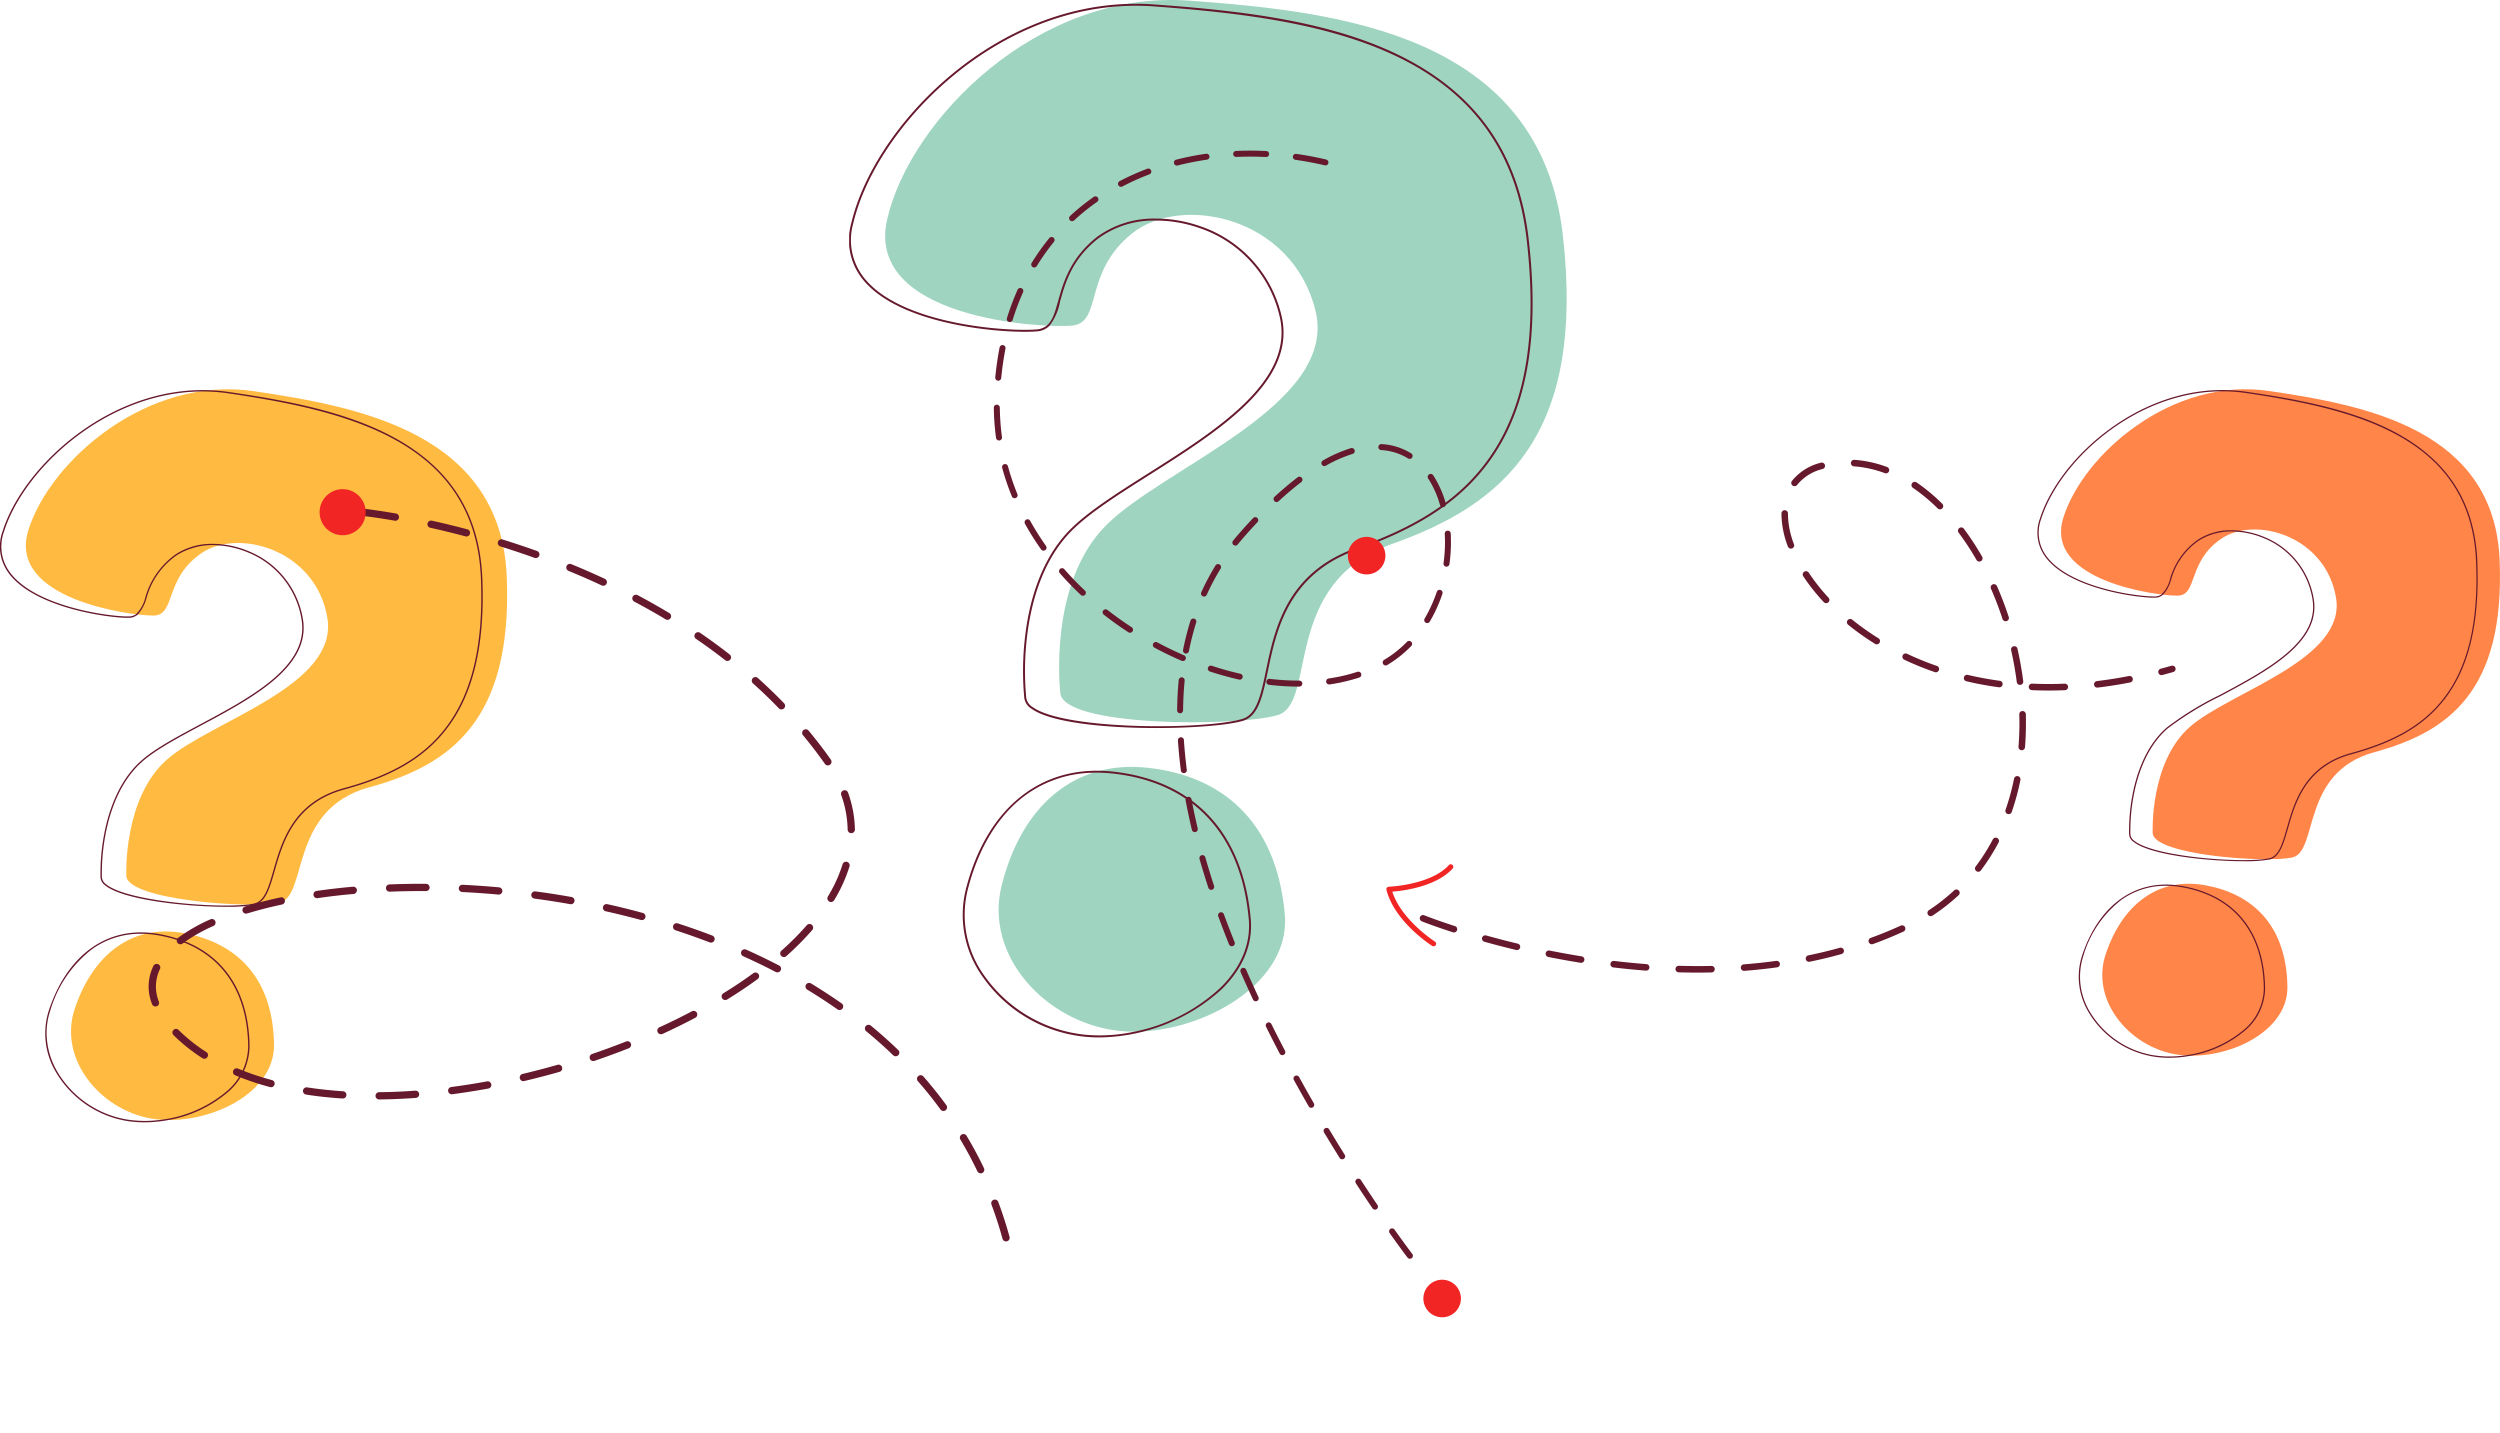
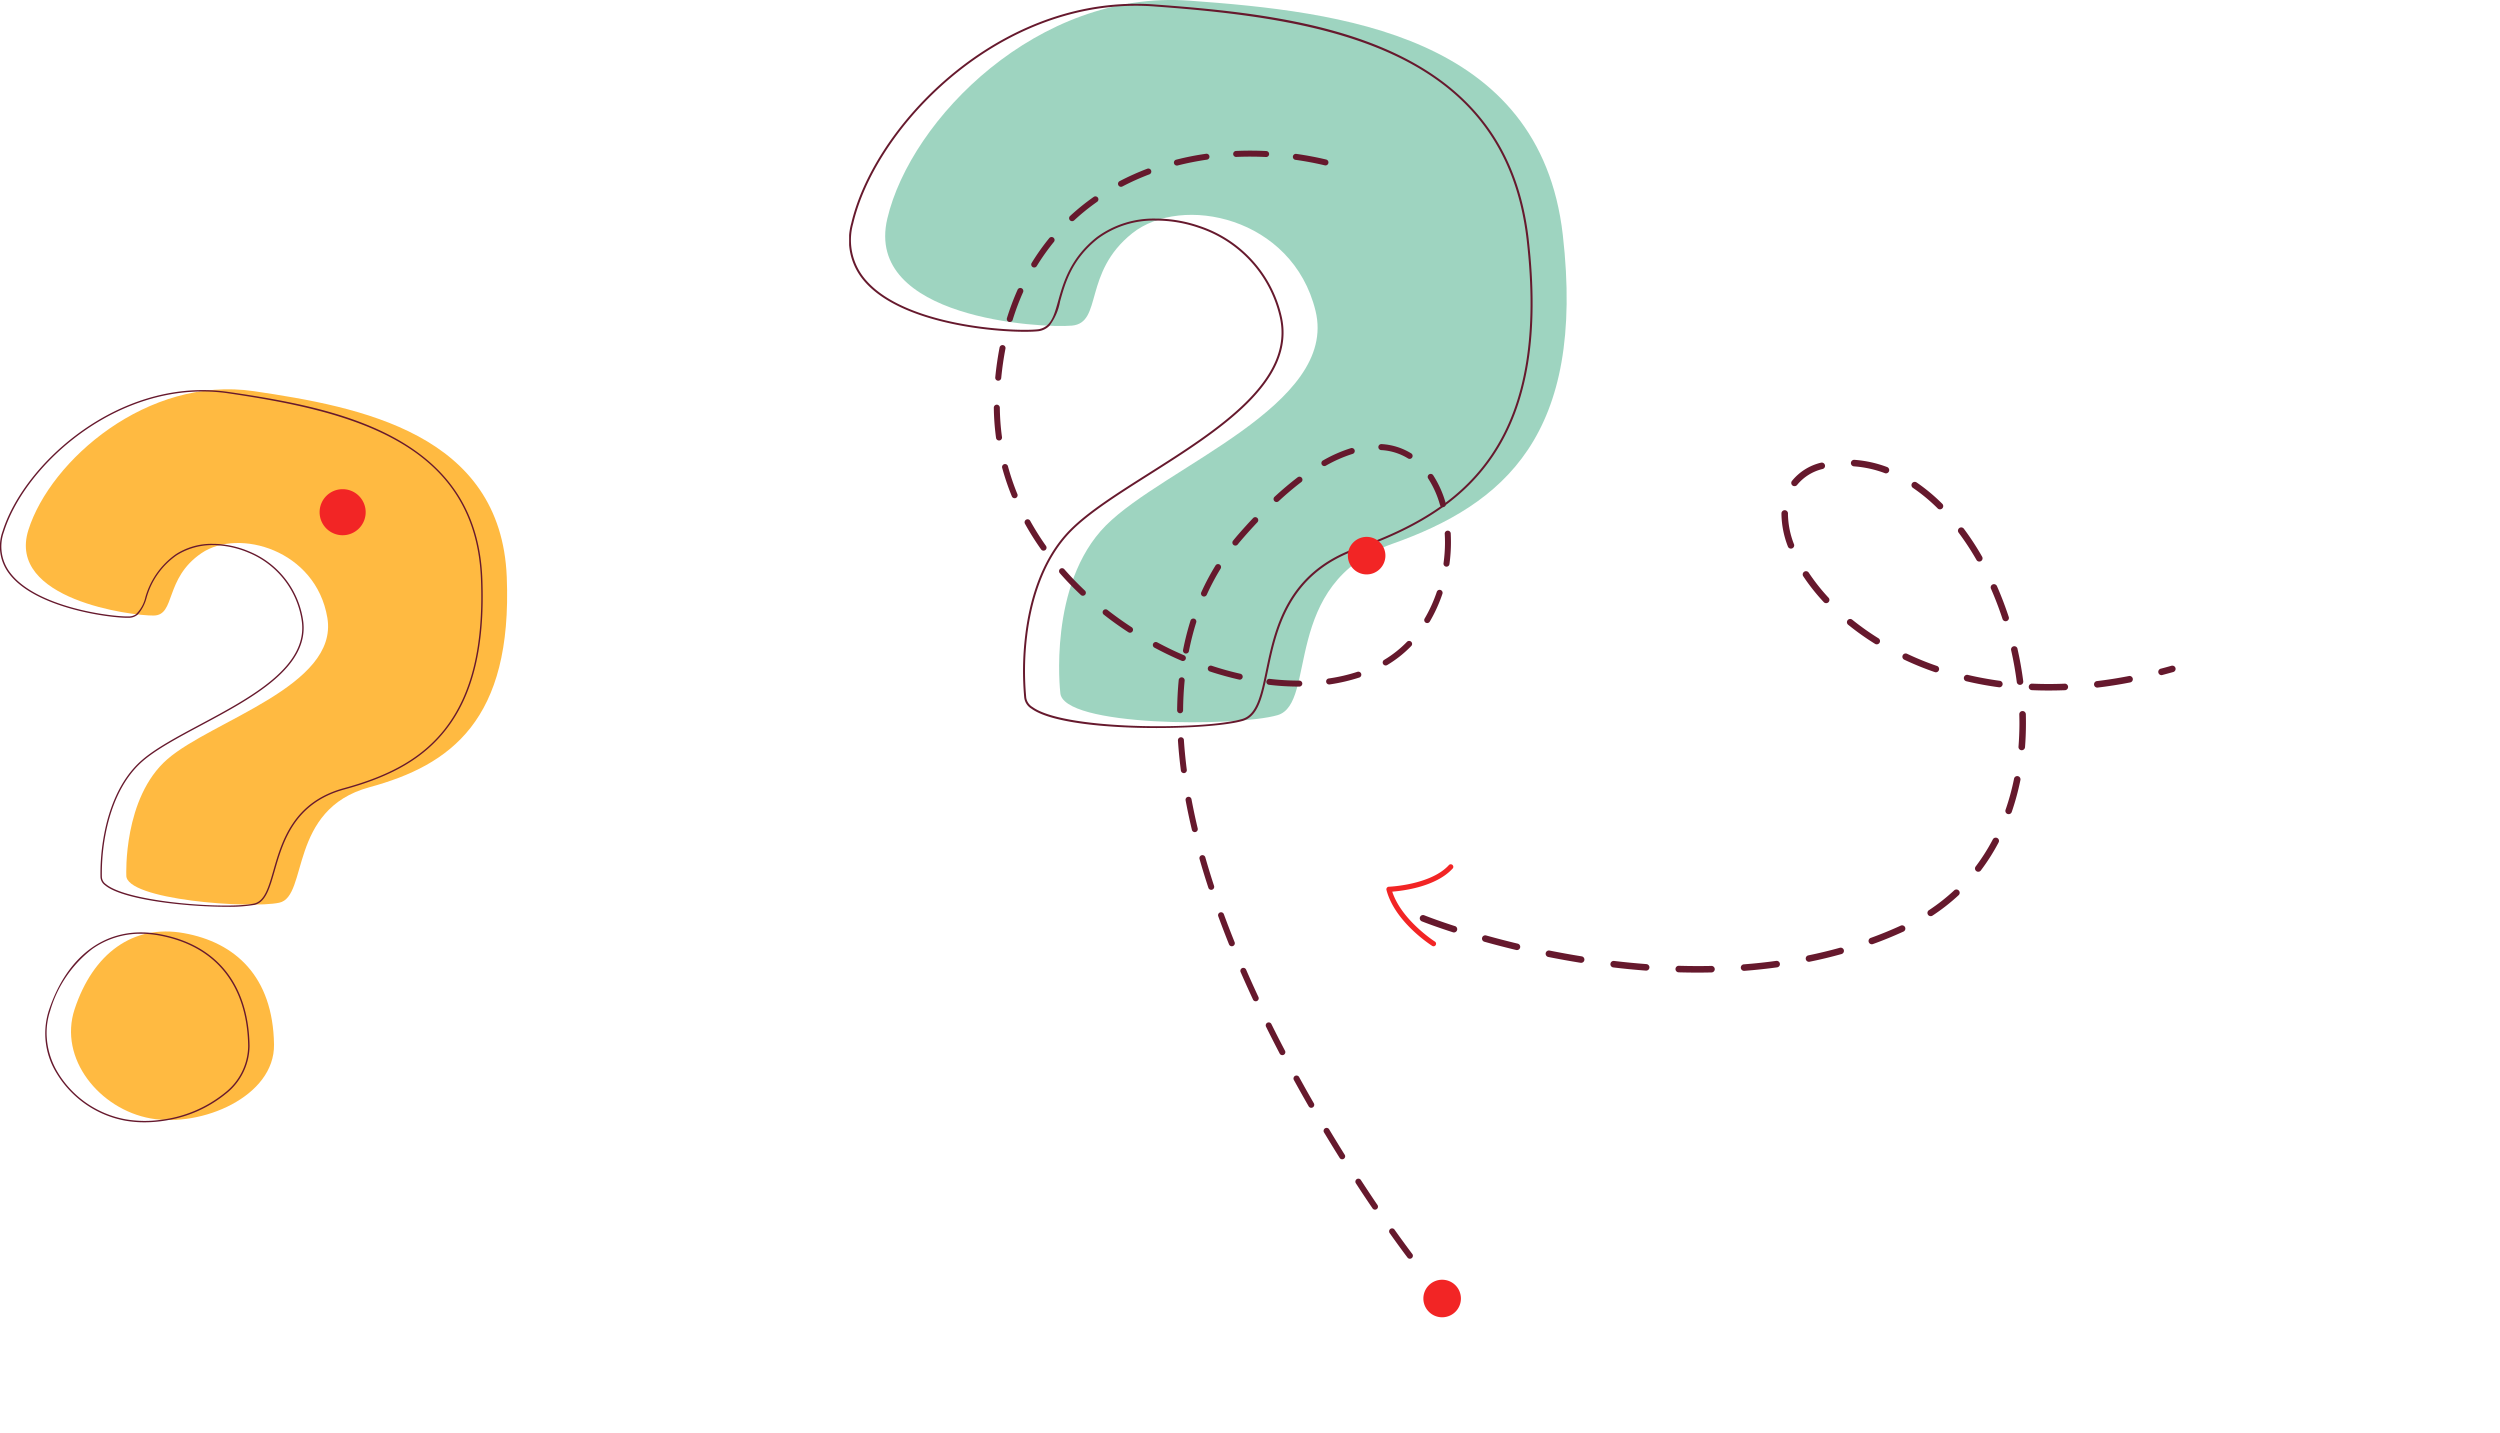
<svg xmlns="http://www.w3.org/2000/svg" width="389.189" height="223.047" viewBox="0 0 389.189 223.047">
  <defs>
    <clipPath id="clip-path">
      <rect id="Rectángulo_1288" data-name="Rectángulo 1288" width="111.704" height="205.068" fill="none" />
    </clipPath>
    <clipPath id="clip-path-2">
-       <rect id="Rectángulo_1289" data-name="Rectángulo 1289" width="72" height="104.075" fill="none" />
-     </clipPath>
+       </clipPath>
    <clipPath id="clip-path-3">
      <rect id="Rectángulo_1290" data-name="Rectángulo 1290" width="117.673" height="79.829" fill="none" />
    </clipPath>
    <clipPath id="clip-path-4">
      <rect id="Rectángulo_1291" data-name="Rectángulo 1291" width="10.38" height="12.722" fill="none" />
    </clipPath>
    <clipPath id="clip-path-5">
      <rect id="Rectángulo_1292" data-name="Rectángulo 1292" width="78.951" height="114.119" fill="none" />
    </clipPath>
    <clipPath id="clip-path-6">
-       <rect id="Rectángulo_1293" data-name="Rectángulo 1293" width="143.084" height="95.463" fill="none" />
-     </clipPath>
+       </clipPath>
    <clipPath id="clip-path-7">
      <rect id="Rectángulo_1294" data-name="Rectángulo 1294" width="7.173" height="7.173" fill="none" />
    </clipPath>
  </defs>
  <g id="Grupo_2694" data-name="Grupo 2694" transform="translate(-771.812 -674)">
    <g id="Grupo_2681" data-name="Grupo 2681" transform="translate(904 674)">
      <g id="Grupo_2680" data-name="Grupo 2680" clip-path="url(#clip-path)">
        <path id="Trazado_4232" data-name="Trazado 4232" d="M39.075,107.8s-1.968-16.863,7.1-25.995S82.384,63.065,78.814,48.4,57.97,30.18,50.272,36.322,45.7,50.261,40.88,50.692,8.491,49.558,12.151,34.026,35.661-1.61,59.145.1s54.589,5.275,58.162,36.473-9.221,41.972-26.6,48.11-11.549,24.823-17.812,26.651S39.232,113.2,39.075,107.8" transform="translate(-6.204 0)" fill="#9ed4c0" />
-         <path id="Trazado_4233" data-name="Trazado 4233" d="M49.469,269.811c3.117-12.427,11.313-19.528,22.628-18.345s20.129,7.986,21.455,22.844c1.011,11.331-14.424,19.312-25.738,18.129S46.7,280.845,49.469,269.811" transform="translate(-25.723 -131.953)" fill="#9ed4c0" />
        <path id="Trazado_4234" data-name="Trazado 4234" d="M105.8,37.949c-1.6-13.96-8.7-23.584-21.707-29.417C72.978,3.55,59.37,2.206,47.49,1.341A39.4,39.4,0,0,0,43.2,1.265C21.322,2.059,3.738,20.926.337,35.384A9.748,9.748,0,0,0,2.4,44.471c6.222,7.172,22.714,8.137,26.833,7.766a2.957,2.957,0,0,0,1.962-.874,8.832,8.832,0,0,0,1.648-3.786c.812-2.9,1.819-6.517,5.861-9.742a14.575,14.575,0,0,1,9.03-2.845A20.4,20.4,0,0,1,54.387,36.1,19.051,19.051,0,0,1,67,49.829c2.441,10.022-9.7,17.713-20.42,24.5-4.812,3.049-9.362,5.928-12.179,8.764-4.712,4.75-6.408,11.6-6.992,16.516a45.643,45.643,0,0,0-.152,9.6,2.323,2.323,0,0,0,1.121,1.762c3.03,2.209,11.661,3.016,19.47,3.016,5.819,0,11.181-.451,13.423-1.107a2.8,2.8,0,0,0,.28-.1c2.223-.86,2.855-3.89,3.648-7.685,1.325-6.36,3.144-15.072,13.894-18.867C89.4,82.58,95.954,78.044,100.329,71.508c5.348-8,7.139-18.976,5.467-33.559m-5.724,33.383c-4.337,6.479-10.839,10.982-21.085,14.6-10.915,3.852-12.754,12.659-14.093,19.09-.8,3.852-1.439,6.892-3.71,7.557a14.308,14.308,0,0,1-1.434.328c-7.381,1.377-26.571,1.173-31.193-2.19a2.037,2.037,0,0,1-.993-1.529v-.014a45.458,45.458,0,0,1,.147-9.538C28.3,94.773,29.967,88,34.618,83.307c2.793-2.812,7.329-5.681,12.127-8.721,10.8-6.84,23.047-14.592,20.558-24.828A19.372,19.372,0,0,0,54.487,35.807,20.708,20.708,0,0,0,48.668,34.7c-.285-.014-.565-.019-.845-.019a14.933,14.933,0,0,0-9.31,2.912c-4.123,3.287-5.192,7.111-5.971,9.9-.48,1.719-.869,3.111-1.791,3.852a2.756,2.756,0,0,1-1.548.584c-4.08.366-20.43-.575-26.571-7.662A9.472,9.472,0,0,1,.636,35.451C3.9,21.591,20.306,3.631,41,1.717c0,0,0,0,0,0a38.521,38.521,0,0,1,6.46-.066c26.282,1.914,54.6,6.46,58.021,36.337,1.662,14.506-.109,25.412-5.415,33.345" transform="translate(0 -0.65)" fill="#66192d" />
-         <path id="Trazado_4235" data-name="Trazado 4235" d="M82.046,275.7c-1.206-13.495-8.873-21.655-21.593-22.985-.641-.066-1.268-.1-1.89-.114,0,0,0,0,0,0-10.155-.228-17.893,6.593-20.9,18.577A16.514,16.514,0,0,0,40.4,284.794a22.08,22.08,0,0,0,18.074,9.319,28.774,28.774,0,0,0,19.076-7.524c3.287-3.24,4.84-7.006,4.493-10.892m-4.712,10.673a27.558,27.558,0,0,1-13.362,6.84,25.374,25.374,0,0,1-7.8.475,21.924,21.924,0,0,1-15.513-9.068,16.227,16.227,0,0,1-2.7-13.371c1.539-6.132,4.37-11.039,8.189-14.193a18.238,18.238,0,0,1,11.338-4.142c.19-.01.389-.014.584-.014a21.918,21.918,0,0,1,2.351.123c12.559,1.311,20.13,9.376,21.318,22.7.337,3.8-1.183,7.476-4.4,10.649" transform="translate(-19.522 -132.612)" fill="#66192d" />
        <path id="Trazado_4236" data-name="Trazado 4236" d="M89.841,49.432c-1.567-.081-3.163-.085-4.712-.014a.468.468,0,0,0-.446.489.461.461,0,0,0,.489.442c1.52-.066,3.083-.062,4.622.014h.024a.466.466,0,0,0,.024-.931m9.319,1.32c-1.525-.361-3.083-.655-4.631-.874a.468.468,0,1,0-.128.926c1.52.214,3.049.5,4.546.855a.4.4,0,0,0,.1.014.467.467,0,0,0,.109-.921m-18.724-.893a43.219,43.219,0,0,0-4.622.917.465.465,0,0,0,.114.917.468.468,0,0,0,.114-.014,45.4,45.4,0,0,1,4.527-.9.466.466,0,1,0-.133-.921m-8.521,2.6a.47.47,0,0,0-.6-.275A40.039,40.039,0,0,0,67,54.12a.467.467,0,0,0,.219.879.509.509,0,0,0,.218-.052,38.616,38.616,0,0,1,4.2-1.886.464.464,0,0,0,.271-.6M63.621,56.69a.468.468,0,0,0-.651-.119,35.457,35.457,0,0,0-3.681,2.973.466.466,0,0,0-.024.66.471.471,0,0,0,.342.147.479.479,0,0,0,.318-.123,33.559,33.559,0,0,1,3.581-2.893.465.465,0,0,0,.114-.646M56.71,62.922a.469.469,0,0,0-.66.066,35.012,35.012,0,0,0-2.731,3.852.466.466,0,1,0,.793.489,34.474,34.474,0,0,1,2.66-3.752.462.462,0,0,0-.062-.655m-4.973,7.866a.468.468,0,0,0-.617.233,39.833,39.833,0,0,0-1.658,4.422.467.467,0,0,0,.309.584.459.459,0,0,0,.138.019.467.467,0,0,0,.446-.328,37.9,37.9,0,0,1,1.62-4.313.47.47,0,0,0-.238-.617m-2.874,8.859a.468.468,0,0,0-.546.366c-.29,1.506-.518,3.073-.674,4.664a.468.468,0,0,0,.423.508h.043a.468.468,0,0,0,.465-.418c.152-1.563.375-3.1.66-4.574a.462.462,0,0,0-.37-.546m-.508,9.728a.483.483,0,0,0-.475-.461.466.466,0,0,0-.461.47,37.864,37.864,0,0,0,.347,4.707.465.465,0,0,0,.461.4.314.314,0,0,0,.066,0,.465.465,0,0,0,.4-.523,36.117,36.117,0,0,1-.337-4.593m64.039,7.12a9.853,9.853,0,0,0-4.626-1.444.469.469,0,0,0-.057.936,8.867,8.867,0,0,1,4.194,1.3.462.462,0,0,0,.242.071.467.467,0,0,0,.247-.864m-8.806-.5a.467.467,0,0,0-.584-.309,21.968,21.968,0,0,0-4.356,1.919.468.468,0,0,0,.228.874.482.482,0,0,0,.228-.062,21.211,21.211,0,0,1,4.175-1.838.471.471,0,0,0,.309-.584m-52.5,6.845a36.875,36.875,0,0,1-1.477-4.365.467.467,0,0,0-.9.242,38.446,38.446,0,0,0,1.515,4.474.47.47,0,0,0,.608.257.471.471,0,0,0,.257-.608m44.279-2.527a.468.468,0,0,0-.655-.09c-1.173.9-2.384,1.919-3.6,3.04a.47.47,0,0,0,.318.812.479.479,0,0,0,.318-.123c1.192-1.1,2.38-2.109,3.529-2.983a.465.465,0,0,0,.09-.656m22.406,3.966a16.064,16.064,0,0,0-1.957-4.375.466.466,0,1,0-.779.513,15.031,15.031,0,0,1,1.838,4.118.47.47,0,0,0,.446.342.6.6,0,0,0,.128-.019.468.468,0,0,0,.323-.579m-29.336,2.275a.47.47,0,0,0-.66.019c-.712.755-1.434,1.553-2.156,2.375-.328.375-.651.76-.964,1.145a.473.473,0,0,0,.071.66.479.479,0,0,0,.294.1.461.461,0,0,0,.361-.171c.3-.375.622-.75.94-1.116.712-.817,1.43-1.605,2.133-2.351a.47.47,0,0,0-.019-.66m-32.9,4.346a42.861,42.861,0,0,1-2.456-3.9.464.464,0,0,0-.632-.185.471.471,0,0,0-.185.637,42.181,42.181,0,0,0,2.513,3.995.46.46,0,0,0,.38.195.469.469,0,0,0,.271-.086.464.464,0,0,0,.109-.651m63.013-1.919a.469.469,0,1,0-.936.052c.024.427.038.86.038,1.287a23.876,23.876,0,0,1-.228,3.282.473.473,0,0,0,.4.527h.062a.462.462,0,0,0,.461-.4,24.851,24.851,0,0,0,.233-3.4c0-.446-.01-.9-.033-1.344M61.6,117.855c-1.126-1.064-2.209-2.185-3.206-3.325a.472.472,0,0,0-.66-.047.467.467,0,0,0-.043.66c1.016,1.164,2.118,2.308,3.273,3.391a.461.461,0,0,0,.318.128.487.487,0,0,0,.342-.147.466.466,0,0,0-.024-.66M82.569,113.8a.466.466,0,0,0-.641.157,37.554,37.554,0,0,0-2.213,4.17.466.466,0,0,0,.238.617.444.444,0,0,0,.19.043.478.478,0,0,0,.427-.276,36.093,36.093,0,0,1,2.156-4.066.471.471,0,0,0-.157-.646m34.4,3.966a.462.462,0,0,0-.589.29,22.32,22.32,0,0,1-1.89,4.156.47.47,0,0,0,.161.641.479.479,0,0,0,.238.062.464.464,0,0,0,.4-.228,23.144,23.144,0,0,0,1.971-4.332.464.464,0,0,0-.295-.589M68.879,123.56c-1.292-.841-2.56-1.748-3.767-2.688a.465.465,0,1,0-.575.731c1.225.964,2.513,1.886,3.833,2.741a.447.447,0,0,0,.252.076.468.468,0,0,0,.257-.86m9.742-1.325a.464.464,0,0,0-.584.3,43.816,43.816,0,0,0-1.159,4.574.472.472,0,0,0,.37.551.546.546,0,0,0,.09,0,.462.462,0,0,0,.456-.375,41.932,41.932,0,0,1,1.135-4.474.467.467,0,0,0-.309-.584m-1.591,5.7c-1.406-.6-2.812-1.282-4.166-2.009a.466.466,0,1,0-.442.822c1.377.741,2.807,1.43,4.242,2.047a.5.5,0,0,0,.185.038.468.468,0,0,0,.181-.9m35.368-2.1a.466.466,0,0,0-.66.009,17.216,17.216,0,0,1-3.553,2.812.468.468,0,0,0,.237.869.489.489,0,0,0,.242-.066,18.167,18.167,0,0,0,3.743-2.964.466.466,0,0,0-.009-.66m-26.581,4.983c-1.477-.337-2.978-.751-4.455-1.24a.468.468,0,1,0-.294.888c1.51.494,3.04.921,4.541,1.259a.423.423,0,0,0,.1.014.467.467,0,0,0,.1-.921m18.8-.01a.468.468,0,0,0-.589-.294,26.645,26.645,0,0,1-4.465,1.035.468.468,0,0,0,.067.931c.024,0,.048,0,.071,0a28.113,28.113,0,0,0,4.617-1.074.47.47,0,0,0,.3-.594m-9.638,1.069H94.89a38.849,38.849,0,0,1-4.522-.271.466.466,0,1,0-.109.926,39.631,39.631,0,0,0,4.631.28h.086a.468.468,0,0,0,0-.936m-18.264-.508a.471.471,0,0,0-.508.418c-.147,1.525-.228,3.106-.247,4.707a.47.47,0,0,0,.465.47h0a.468.468,0,0,0,.465-.461c.014-1.577.095-3.13.242-4.626a.468.468,0,0,0-.423-.508m.309,9.766a.464.464,0,0,0-.494-.437.475.475,0,0,0-.437.5c.1,1.52.252,3.092.456,4.674a.47.47,0,0,0,.465.409.231.231,0,0,0,.057,0,.466.466,0,0,0,.4-.523c-.2-1.563-.351-3.116-.451-4.617m2.152,13.751c-.366-1.534-.689-3.064-.969-4.546a.466.466,0,1,0-.917.171c.28,1.5.608,3.045.978,4.593a.467.467,0,0,0,.456.356.469.469,0,0,0,.451-.575m2.546,8.949c-.489-1.492-.945-2.992-1.363-4.451a.467.467,0,0,0-.9.256c.418,1.472.883,2.978,1.377,4.489a.463.463,0,0,0,.442.318.4.4,0,0,0,.147-.024.466.466,0,0,0,.294-.589m3.2,8.754c-.584-1.453-1.145-2.916-1.672-4.346a.465.465,0,1,0-.874.318c.527,1.444,1.092,2.916,1.677,4.379a.474.474,0,0,0,.437.29.438.438,0,0,0,.171-.033.466.466,0,0,0,.261-.608m3.71,8.545c-.66-1.42-1.306-2.85-1.914-4.251a.467.467,0,1,0-.855.375c.608,1.4,1.259,2.84,1.924,4.27a.466.466,0,1,0,.845-.394m4.137,8.365c-.727-1.387-1.439-2.788-2.118-4.156a.466.466,0,1,0-.836.413c.679,1.377,1.4,2.779,2.123,4.175a.469.469,0,0,0,.418.252.489.489,0,0,0,.214-.052.471.471,0,0,0,.2-.632m4.493,8.184c-.784-1.358-1.553-2.726-2.289-4.071a.467.467,0,1,0-.817.451c.741,1.349,1.51,2.722,2.294,4.08a.463.463,0,0,0,.4.237.45.45,0,0,0,.233-.062.467.467,0,0,0,.176-.637m4.8,8c-.826-1.32-1.648-2.66-2.437-3.98a.468.468,0,0,0-.8.48c.8,1.325,1.62,2.669,2.451,3.995a.455.455,0,0,0,.394.218.427.427,0,0,0,.247-.071.463.463,0,0,0,.147-.641m5.1,7.828c-.86-1.268-1.729-2.579-2.584-3.89a.465.465,0,1,0-.779.508c.855,1.32,1.729,2.631,2.593,3.9a.47.47,0,0,0,.385.209.482.482,0,0,0,.261-.081.467.467,0,0,0,.123-.651m5.42,7.624c-.009-.014-1.054-1.382-2.76-3.781a.465.465,0,0,0-.651-.114.47.47,0,0,0-.109.651c1.715,2.418,2.769,3.8,2.779,3.809a.465.465,0,0,0,.37.185.489.489,0,0,0,.285-.1.468.468,0,0,0,.085-.656" transform="translate(-24.895 -25.918)" fill="#66192d" />
        <path id="Trazado_4237" data-name="Trazado 4237" d="M163.458,178.876a2.922,2.922,0,1,1,2.923,2.923,2.923,2.923,0,0,1-2.923-2.923" transform="translate(-85.816 -92.376)" fill="#f22525" />
        <path id="Trazado_4238" data-name="Trazado 4238" d="M188.2,422.342a2.922,2.922,0,1,1,2.923,2.923,2.923,2.923,0,0,1-2.923-2.923" transform="translate(-98.803 -220.196)" fill="#f22525" />
      </g>
    </g>
    <g id="Grupo_2683" data-name="Grupo 2683" transform="translate(1089 734.598)">
      <g id="Grupo_2682" data-name="Grupo 2682" clip-path="url(#clip-path-2)">
        <path id="Trazado_4239" data-name="Trazado 4239" d="M21.461,69s-.469-11,5.833-16.481,24.323-10.4,22.712-20.058S37.388,19.674,32.115,23.281s-3.625,8.8-6.762,8.85S4.449,29.852,7.559,19.977,24.47-1.959,39.583.269,74.651,6.286,75.476,26.641,67.507,53.359,55.969,56.5s-8.656,15.51-12.8,16.394S21.3,72.494,21.461,69" transform="translate(-3.529 0)" fill="#ff8548" />
        <path id="Trazado_4240" data-name="Trazado 4240" d="M20.3,162.087c2.609-7.892,8.251-12.1,15.515-10.79s12.644,6.128,12.793,15.8c.114,7.38-10.253,11.808-17.518,10.5S17.978,169.1,20.3,162.087" transform="translate(-9.7 -74.08)" fill="#ff8548" />
        <path id="Trazado_4241" data-name="Trazado 4241" d="M68.48,26.973C68.108,17.861,63.975,11.3,55.837,6.9,48.886,3.149,40.146,1.63,32.5.5A26.2,26.2,0,0,0,29.709.249H29.7C15.522-.261,3.26,11.1.366,20.282a6.333,6.333,0,0,0,.9,5.978c3.684,4.938,14.32,6.35,16.99,6.3a1.891,1.891,0,0,0,1.31-.474,5.726,5.726,0,0,0,1.249-2.37A10.9,10.9,0,0,1,25.072,23.7a9.475,9.475,0,0,1,5.978-1.407A13.2,13.2,0,0,1,35.3,23.324a12.371,12.371,0,0,1,7.507,9.484c1.1,6.6-7.124,11-14.381,14.875a48.522,48.522,0,0,0-8.3,5.091c-3.277,2.844-4.7,7.2-5.315,10.35a29.839,29.839,0,0,0-.555,6.207,1.511,1.511,0,0,0,.642,1.192c2.482,2.1,11.578,3.068,17.25,3.068a21.66,21.66,0,0,0,3.944-.265,1.824,1.824,0,0,0,.178-.051c1.478-.443,2.033-2.38,2.731-4.8,1.162-4.051,2.752-9.6,9.891-11.543,6.844-1.865,11.3-4.49,14.437-8.51,3.848-4.918,5.524-11.935,5.142-21.449M63.18,48.3c-3.109,3.985-7.532,6.584-14.335,8.439-7.247,1.972-8.857,7.583-10.029,11.68-.7,2.456-1.259,4.393-2.762,4.714a9.118,9.118,0,0,1-.943.143c-4.841.54-17.245-.51-20.079-2.9a1.331,1.331,0,0,1-.571-1.04v-.005a29.711,29.711,0,0,1,.555-6.171c.606-3.114,2.013-7.42,5.244-10.233a49.1,49.1,0,0,1,8.261-5.06c7.318-3.914,15.609-8.342,14.488-15.089a12.561,12.561,0,0,0-7.629-9.632,13.439,13.439,0,0,0-3.72-.994,12.494,12.494,0,0,0-1.437-.087,9.326,9.326,0,0,0-5.264,1.473,11.2,11.2,0,0,0-4.332,6.12,4.911,4.911,0,0,1-1.335,2.405,1.82,1.82,0,0,1-1.04.306h-.117c-2.839,0-13.122-1.417-16.71-6.227a6.132,6.132,0,0,1-.866-5.794C3.332,11.527,14.8.7,28.272.443a24.43,24.43,0,0,1,4.2.26C49.38,3.195,67.491,7.486,68.276,26.978c.387,9.469-1.279,16.44-5.1,21.322" transform="translate(0 -0.114)" fill="#66192d" />
        <path id="Trazado_4242" data-name="Trazado 4242" d="M28.733,151.54c-.4-.071-.805-.127-1.2-.168-6.569-.637-11.915,3.4-14.432,11.023a10.734,10.734,0,0,0,1.126,8.944,14.434,14.434,0,0,0,9.744,6.7,15.228,15.228,0,0,0,2.706.234,18.3,18.3,0,0,0,3.389-.326,17.751,17.751,0,0,0,8.113-3.674,8.756,8.756,0,0,0,3.43-6.834c-.138-8.786-4.709-14.437-12.878-15.9m9.321,22.581a17.88,17.88,0,0,1-8.979,3.786,16.5,16.5,0,0,1-5.066-.061,14.235,14.235,0,0,1-9.606-6.61,10.522,10.522,0,0,1-1.106-8.775,17.08,17.08,0,0,1,5.973-8.8,11.771,11.771,0,0,1,6.915-2.161c.214,0,.433.005.647.015a14.728,14.728,0,0,1,1.865.214c8.062,1.447,12.577,7.027,12.71,15.706a8.553,8.553,0,0,1-3.353,6.681" transform="translate(-6.173 -74.2)" fill="#66192d" />
      </g>
    </g>
    <g id="Grupo_2685" data-name="Grupo 2685" transform="translate(992.827 745.584)">
      <g id="Grupo_2684" data-name="Grupo 2684" clip-path="url(#clip-path-3)">
        <path id="Trazado_4243" data-name="Trazado 4243" d="M72.759,1.121A18.19,18.19,0,0,0,67.673,0,.509.509,0,0,0,67.6,1.017a17.189,17.189,0,0,1,4.807,1.057.429.429,0,0,0,.176.036.511.511,0,0,0,.176-.989M63.078.8a.507.507,0,0,0-.627-.352,8.31,8.31,0,0,0-4.5,2.833A.511.511,0,0,0,58.038,4a.5.5,0,0,0,.316.1.51.51,0,0,0,.4-.192,7.33,7.33,0,0,1,3.968-2.481A.5.5,0,0,0,63.078.8m18.269,6.04a28.14,28.14,0,0,0-3.978-3.31.511.511,0,1,0-.575.844,27.03,27.03,0,0,1,3.838,3.186.486.486,0,0,0,.357.15.519.519,0,0,0,.363-.15.508.508,0,0,0-.005-.72m-23.082,6.3a13.468,13.468,0,0,1-.938-4.693l.005-.088a.516.516,0,0,0-.5-.518.506.506,0,0,0-.518.5v.1a14.538,14.538,0,0,0,1,5.05.5.5,0,0,0,.477.332.526.526,0,0,0,.176-.031.512.512,0,0,0,.3-.658M87.543,15.06a42.413,42.413,0,0,0-2.818-4.315.511.511,0,1,0-.818.611,41.787,41.787,0,0,1,2.756,4.206.507.507,0,1,0,.881-.5m-23.89,6.413a30.532,30.532,0,0,1-3.1-3.921.511.511,0,0,0-.855.559,31.087,31.087,0,0,0,3.217,4.056.508.508,0,0,0,.741-.694m28.039,2.984c-.539-1.637-1.155-3.253-1.834-4.8a.509.509,0,0,0-.673-.259.5.5,0,0,0-.259.668c.668,1.518,1.269,3.1,1.8,4.714a.512.512,0,0,0,.487.347.408.408,0,0,0,.155-.026.507.507,0,0,0,.326-.642M71.433,27.792a40.991,40.991,0,0,1-4.1-2.906.506.506,0,1,0-.637.787,41.348,41.348,0,0,0,4.2,2.984.51.51,0,0,0,.539-.865m9.08,4.294a45.467,45.467,0,0,1-4.662-1.9.51.51,0,0,0-.435.922,46.311,46.311,0,0,0,4.765,1.937.491.491,0,0,0,.166.031.512.512,0,0,0,.166-.995m37.14.326a.511.511,0,0,0-.632-.347c-.565.161-1.124.316-1.683.461a.511.511,0,0,0,.129,1,.376.376,0,0,0,.13-.021q.847-.225,1.709-.466a.514.514,0,0,0,.347-.632m-24.594-3a.51.51,0,0,0-.995.223c.373,1.642.668,3.315.881,4.973a.508.508,0,0,0,.5.44.273.273,0,0,0,.067-.005.505.505,0,0,0,.44-.57c-.218-1.683-.518-3.388-.9-5.061M90.309,34.4c-1.673-.228-3.341-.534-4.957-.912a.508.508,0,1,0-.228.989c1.642.388,3.341.7,5.05.932.026,0,.047.005.067.005a.51.51,0,0,0,.067-1.015m20.1-.741c-1.668.326-3.346.591-4.993.787a.51.51,0,0,0,.062,1.015c.021,0,.041-.005.062-.005,1.668-.2,3.372-.466,5.066-.8a.509.509,0,0,0,.4-.6.516.516,0,0,0-.6-.4m-10.023,1.191c-.829.036-1.663.052-2.481.052-.875,0-1.72-.021-2.569-.057a.508.508,0,0,0-.041,1.015c.86.041,1.73.057,2.6.057H97.9c.829,0,1.678-.016,2.517-.047a.511.511,0,1,0-.036-1.02M94.359,39.6a.517.517,0,0,0-.528-.492.5.5,0,0,0-.492.523c.01.451.021.9.021,1.347,0,1.243-.052,2.481-.145,3.683a.507.507,0,0,0,.466.549h.041a.516.516,0,0,0,.508-.466c.1-1.233.145-2.5.145-3.766,0-.456-.005-.917-.016-1.378m-1.238,9.645a.505.505,0,0,0-.6.4A37.158,37.158,0,0,1,91.2,54.489a.511.511,0,0,0,.316.647.614.614,0,0,0,.166.026.505.505,0,0,0,.482-.342,39.018,39.018,0,0,0,1.352-4.978.508.508,0,0,0-.4-.6M89.91,58.876a.508.508,0,0,0-.689.212,30.642,30.642,0,0,1-2.673,4.222.506.506,0,0,0,.1.715.475.475,0,0,0,.306.1.493.493,0,0,0,.4-.2,31.46,31.46,0,0,0,2.766-4.367.5.5,0,0,0-.212-.684M83.917,67.05a.5.5,0,0,0-.715-.026,30.093,30.093,0,0,1-3.932,3.087.5.5,0,0,0-.145.7.5.5,0,0,0,.425.228.516.516,0,0,0,.28-.083A31,31,0,0,0,83.9,67.77a.508.508,0,0,0,.021-.72M5.478,72.587C2.468,71.614.718,70.909.7,70.9a.508.508,0,0,0-.378.943c.016.01,1.8.725,4.848,1.709a.542.542,0,0,0,.155.026.509.509,0,0,0,.155-.995m70.079.186a.51.51,0,0,0-.679-.254c-1.507.689-3.077,1.336-4.672,1.911a.51.51,0,0,0,.176.989.5.5,0,0,0,.171-.031c1.621-.585,3.217-1.243,4.75-1.942a.51.51,0,0,0,.254-.673m-60.3,2.549c-1.647-.394-3.3-.824-4.916-1.274a.508.508,0,1,0-.275.979c1.626.456,3.294.886,4.952,1.285a.464.464,0,0,0,.119.01.507.507,0,0,0,.119-1m50.768,1a.512.512,0,0,0-.627-.357c-1.6.445-3.248.844-4.916,1.186a.507.507,0,0,0,.1,1,.319.319,0,0,0,.1-.01c1.694-.342,3.367-.746,4.988-1.2a.513.513,0,0,0,.352-.627m-40.817.984c-1.652-.264-3.331-.57-4.993-.9a.509.509,0,0,0-.6.4.516.516,0,0,0,.4.6c1.678.332,3.372.637,5.035.906a.418.418,0,0,0,.083.005.508.508,0,0,0,.078-1.01M35.283,78.5c-1.658-.124-3.357-.29-5.05-.492a.509.509,0,0,0-.119,1.01c1.7.207,3.419.373,5.092.5h.036a.508.508,0,0,0,.041-1.015M55.5,78c-1.637.228-3.331.409-5.035.539a.508.508,0,0,0,.041,1.015h.036c1.725-.135,3.434-.316,5.092-.544a.506.506,0,0,0,.435-.575A.511.511,0,0,0,55.5,78m-10.09.787c-1.689.036-3.372.026-5.066-.021a.51.51,0,0,0-.031,1.02c.989.026,1.979.041,2.953.041.72,0,1.44-.01,2.165-.026a.51.51,0,0,0,.5-.518.516.516,0,0,0-.523-.5" transform="translate(0 0)" fill="#66192d" />
      </g>
    </g>
    <g id="Grupo_2687" data-name="Grupo 2687" transform="translate(987.637 808.594)">
      <g id="Grupo_2686" data-name="Grupo 2686" transform="translate(0 0)" clip-path="url(#clip-path-4)">
        <path id="Trazado_4244" data-name="Trazado 4244" d="M7.348,12.722a.391.391,0,0,1-.212-.062C6.9,12.51,1.3,8.911.013,3.949a.4.4,0,0,1,.369-.5c.064,0,6.473-.27,9.311-3.327a.4.4,0,1,1,.581.539C7.667,3.475,2.55,4.089.916,4.215c1.438,4.426,6.591,7.742,6.645,7.776a.4.4,0,0,1-.212.731" transform="translate(0 0)" fill="#f22525" />
      </g>
    </g>
    <g id="Grupo_2689" data-name="Grupo 2689" transform="translate(771.812 734.598)">
      <g id="Grupo_2688" data-name="Grupo 2688" clip-path="url(#clip-path-5)">
        <path id="Trazado_4245" data-name="Trazado 4245" d="M27.542,75.655s-.515-12.067,6.4-18.071,26.67-11.4,24.9-21.994S45.007,21.573,39.224,25.528s-3.976,9.651-7.415,9.7S8.889,32.734,12.3,21.905,30.841-2.148,47.413.3s38.453,6.6,39.357,28.918-8.737,29.3-21.389,32.742S55.89,78.962,51.351,79.932s-23.979-.44-23.809-4.277" transform="translate(-7.879 0)" fill="#ffba41" />
        <path id="Trazado_4246" data-name="Trazado 4246" d="M33.276,261.894c2.861-8.653,9.048-13.263,17.013-11.832s13.864,6.719,14.028,17.329c.124,8.092-11.244,12.947-19.209,11.516s-14.373-9.33-11.832-17.013" transform="translate(-21.658 -165.392)" fill="#ffba41" />
        <path id="Trazado_4247" data-name="Trazado 4247" d="M75.09,29.7c-.406-9.989-4.94-17.186-13.861-22C53.605,3.576,44.022,1.91,35.638.677a28.535,28.535,0,0,0-3-.28C17.057-.2,3.577,12.277.4,22.361a6.936,6.936,0,0,0,.987,6.556c4.038,5.417,15.7,6.964,18.629,6.914a2.118,2.118,0,0,0,1.44-.517,6.3,6.3,0,0,0,1.365-2.6,11.959,11.959,0,0,1,4.67-6.606,10.39,10.39,0,0,1,6.556-1.548A14.533,14.533,0,0,1,38.714,25.7a13.56,13.56,0,0,1,8.228,10.4c1.21,7.238-7.809,12.06-15.767,16.311-3.575,1.913-6.955,3.717-9.1,5.582-3.592,3.122-5.15,7.894-5.826,11.351a32.749,32.749,0,0,0-.608,6.8,1.655,1.655,0,0,0,.7,1.311c2.723,2.3,12.7,3.362,18.916,3.362a23.848,23.848,0,0,0,4.322-.287,1.775,1.775,0,0,0,.2-.054c1.622-.5,2.227-2.615,2.991-5.265,1.274-4.444,3.017-10.529,10.843-12.662,7.509-2.044,12.391-4.92,15.835-9.33C73.67,47.826,75.512,40.132,75.09,29.7M69.281,53.084c-3.413,4.369-8.262,7.225-15.72,9.255-7.944,2.163-9.712,8.316-11,12.81-.77,2.69-1.379,4.812-3.024,5.163a10.572,10.572,0,0,1-1.051.162c-5.322.585-18.9-.564-22-3.19a1.442,1.442,0,0,1-.625-1.135v-.01a32.607,32.607,0,0,1,.6-6.762c.669-3.42,2.21-8.14,5.755-11.222,2.129-1.848,5.494-3.646,9.059-5.552C39.3,48.316,48.394,43.457,47.161,36.06A13.78,13.78,0,0,0,38.8,25.5a14.651,14.651,0,0,0-4.079-1.091h0a13.064,13.064,0,0,0-1.571-.095,10.245,10.245,0,0,0-5.775,1.615,12.3,12.3,0,0,0-4.751,6.714,5.289,5.289,0,0,1-1.47,2.636,1.962,1.962,0,0,1-1.132.335c-2.923.051-14.463-1.477-18.45-6.826a6.725,6.725,0,0,1-.953-6.356C3.658,12.757,16.256.859,31.056.6A27.68,27.68,0,0,1,35.6.893c18.545,2.734,38.4,7.441,39.265,28.814.419,10.381-1.409,18.028-5.589,23.377" transform="translate(0 -0.249)" fill="#66192d" />
        <path id="Trazado_4248" data-name="Trazado 4248" d="M38.52,250.46c-.446-.078-.885-.139-1.321-.182-7.2-.7-13.05,3.737-15.814,12.091a11.753,11.753,0,0,0,1.233,9.806,15.837,15.837,0,0,0,10.681,7.35,17.157,17.157,0,0,0,2.97.253,20.436,20.436,0,0,0,3.741-.355,19.539,19.539,0,0,0,8.87-4.031,9.588,9.588,0,0,0,3.757-7.495c-.148-9.634-5.16-15.828-14.118-17.436m10.219,24.762a19.6,19.6,0,0,1-9.857,4.156,17.977,17.977,0,0,1-5.541-.071,15.6,15.6,0,0,1-10.533-7.248,12.07,12.07,0,0,1-1.767-6.184,10.907,10.907,0,0,1,.554-3.44,18.741,18.741,0,0,1,6.552-9.641,12.907,12.907,0,0,1,7.579-2.369c.233,0,.466.007.7.017a16.771,16.771,0,0,1,2.054.233c8.84,1.588,13.791,7.7,13.936,17.223a9.367,9.367,0,0,1-3.68,7.323" transform="translate(-13.784 -165.658)" fill="#66192d" />
      </g>
    </g>
    <g id="Grupo_2691" data-name="Grupo 2691" transform="matrix(0.883, 0.469, -0.469, 0.883, 831.412, 745.584)">
      <g id="Grupo_2690" data-name="Grupo 2690" clip-path="url(#clip-path-6)">
        <path id="Trazado_4249" data-name="Trazado 4249" d="M50.59.15C48.758.052,46.874,0,45,0h-.1a.568.568,0,0,0,0,1.135H45c1.861,0,3.722.046,5.531.144h.035A.565.565,0,0,0,50.59.15M39.211.15c-1.873.1-3.78.242-5.681.432a.566.566,0,0,0,.058,1.129h.058c1.878-.19,3.774-.334,5.623-.426A.568.568,0,0,0,39.211.15M61.906,1.435c-1.844-.328-3.739-.6-5.641-.818a.568.568,0,0,0-.127,1.129c1.878.207,3.751.478,5.566.8a.642.642,0,0,0,.1.012.568.568,0,0,0,.559-.472.558.558,0,0,0-.455-.651M27.884,1.273c-1.855.271-3.745.582-5.612.939a.565.565,0,0,0-.455.663.572.572,0,0,0,.559.461.635.635,0,0,0,.1-.012c1.855-.351,3.728-.663,5.566-.928a.568.568,0,0,0-.161-1.124m45.079,2.9c-1.786-.582-3.63-1.106-5.485-1.567a.567.567,0,0,0-.271,1.1c1.826.449,3.647.968,5.4,1.544a.634.634,0,0,0,.179.023.564.564,0,0,0,.173-1.1M17.38,3.808a.568.568,0,0,0-.68-.426c-1.844.432-3.7.9-5.514,1.406a.566.566,0,0,0,.15,1.112.43.43,0,0,0,.15-.023c1.8-.5,3.641-.962,5.473-1.389a.563.563,0,0,0,.421-.68M6.445,6.787a.561.561,0,0,0-.714-.363C2.348,7.525.43,8.32.349,8.349a.57.57,0,0,0-.305.743.562.562,0,0,0,.524.351A.568.568,0,0,0,.781,9.4c.017-.006,1.965-.812,5.3-1.9a.564.564,0,0,0,.363-.714M83.512,8.51l-.288-.144c-1.59-.8-3.244-1.544-4.909-2.23a.571.571,0,0,0-.737.311.559.559,0,0,0,.311.737c1.636.674,3.261,1.412,4.828,2.2l.277.138a.523.523,0,0,0,.259.063.56.56,0,0,0,.5-.305.571.571,0,0,0-.242-.766m8.4,7.836a17.8,17.8,0,0,0-3.624-4.557.565.565,0,1,0-.761.835,16.8,16.8,0,0,1,3.394,4.269.569.569,0,0,0,.5.294.52.52,0,0,0,.271-.075.563.563,0,0,0,.225-.766m1.953,5.479a.566.566,0,0,0-1.112.213,21.852,21.852,0,0,1,.375,4.1c0,.455-.012.928-.04,1.394a.568.568,0,0,0,.536.6h.029a.573.573,0,0,0,.57-.536c.023-.49.04-.979.04-1.458a23.109,23.109,0,0,0-.4-4.315m-.9,10.786a.56.56,0,0,0-.68.421,43.4,43.4,0,0,1-1.625,5.347.57.57,0,0,0,.334.732.611.611,0,0,0,.2.035.579.579,0,0,0,.536-.369,45.91,45.91,0,0,0,1.659-5.485.56.56,0,0,0-.421-.68M91.428,40.6h-.006c-1.867.017-3.785.086-5.692.219a.561.561,0,0,0-.53.6.57.57,0,0,0,.565.524h.04c1.89-.127,3.78-.2,5.629-.213a.571.571,0,0,0,.559-.576.561.561,0,0,0-.565-.559m11.373.645c-1.855-.23-3.768-.4-5.681-.513a.575.575,0,0,0-.6.536.566.566,0,0,0,.536.593c1.89.109,3.774.277,5.6.507a.329.329,0,0,0,.075.006.567.567,0,0,0,.069-1.129m-22.747.115c-1.855.23-3.751.513-5.635.847a.566.566,0,0,0,.1,1.124.507.507,0,0,0,.1-.012c1.867-.328,3.745-.6,5.577-.835a.566.566,0,1,0-.138-1.124m33.918,2.161c-1.8-.519-3.664-.974-5.543-1.354a.567.567,0,0,0-.225,1.112c1.849.375,3.682.818,5.456,1.331a.715.715,0,0,0,.156.017.572.572,0,0,0,.547-.409.566.566,0,0,0-.392-.7m-44.451.236a.568.568,0,0,0-.68-.426c-1.826.409-3.682.876-5.52,1.383a.561.561,0,0,0-.392.7.567.567,0,0,0,.547.415.475.475,0,0,0,.15-.023c1.815-.5,3.653-.956,5.462-1.371a.566.566,0,0,0,.432-.674m55.1,3.831c-1.694-.824-3.457-1.584-5.237-2.264a.567.567,0,1,0-.4,1.06c1.752.663,3.48,1.412,5.145,2.224a.556.556,0,0,0,.248.058.565.565,0,0,0,.513-.317.575.575,0,0,0-.265-.761M58.587,46.7a.564.564,0,0,0-.714-.363c-1.792.576-3.6,1.2-5.376,1.867a.565.565,0,0,0,.2,1.095.585.585,0,0,0,.2-.035c1.763-.657,3.555-1.279,5.329-1.849a.572.572,0,0,0,.369-.714M89.2,43.275a.567.567,0,0,0-.761.259c-.784,1.625-1.682,3.3-2.656,4.955a.573.573,0,0,0,.207.778.546.546,0,0,0,.282.075.563.563,0,0,0,.49-.277c.991-1.688,1.9-3.382,2.7-5.036a.559.559,0,0,0-.259-.755M47.945,50.6a.567.567,0,0,0-.743-.3c-1.746.732-3.492,1.51-5.2,2.31a.565.565,0,0,0,.242,1.077.61.61,0,0,0,.242-.052c1.694-.8,3.428-1.567,5.157-2.293a.57.57,0,0,0,.305-.743m86.447,2.9c-1.527-1.129-3.123-2.2-4.748-3.18a.566.566,0,0,0-.588.968c1.6.968,3.163,2.017,4.661,3.123a.582.582,0,0,0,.34.109.565.565,0,0,0,.334-1.02m-50.823-.4a.573.573,0,0,0-.789.156c-1.031,1.521-2.138,3.059-3.3,4.569a.568.568,0,0,0,.1.8.573.573,0,0,0,.8-.1c1.17-1.533,2.293-3.088,3.336-4.627a.567.567,0,0,0-.15-.789m-45.9,2.282a.571.571,0,0,0-.766-.242c-1.694.887-3.371,1.815-4.984,2.754a.57.57,0,0,0,.288,1.06.552.552,0,0,0,.282-.081c1.6-.933,3.261-1.849,4.943-2.731a.562.562,0,0,0,.236-.761m105.264,5.687c-1.314-1.389-2.691-2.725-4.1-3.975a.559.559,0,0,0-.8.046.566.566,0,0,0,.046.8c1.383,1.227,2.737,2.541,4.027,3.906a.562.562,0,0,0,.409.173.584.584,0,0,0,.392-.15.571.571,0,0,0,.023-.8M27.855,61.05a.563.563,0,0,0-.784-.167c-1.625,1.054-3.2,2.149-4.7,3.238a.569.569,0,0,0,.34,1.026.608.608,0,0,0,.334-.109c1.469-1.083,3.031-2.161,4.638-3.2a.573.573,0,0,0,.167-.784m48.881,1.095a.561.561,0,0,0-.8.069c-1.2,1.412-2.472,2.829-3.762,4.2a.568.568,0,0,0,.409.956A.591.591,0,0,0,73,67.191c1.3-1.389,2.581-2.817,3.8-4.246a.568.568,0,0,0-.069-.8M18.688,67.71a.567.567,0,0,0-.8-.069c-1.527,1.285-2.944,2.581-4.217,3.854a.568.568,0,0,0,.4.968.587.587,0,0,0,.4-.167c1.25-1.25,2.645-2.524,4.148-3.785a.572.572,0,0,0,.069-.8m50.327,2.731a.56.56,0,0,0-.8-.017c-1.348,1.3-2.748,2.587-4.154,3.82a.566.566,0,0,0-.052.8.58.58,0,0,0,.426.2.557.557,0,0,0,.375-.144c1.417-1.244,2.829-2.541,4.194-3.854a.565.565,0,0,0,.012-.8M10.651,75.678a.567.567,0,0,0-.8.1,26.754,26.754,0,0,0-3.088,4.886.57.57,0,0,0,.271.755.61.61,0,0,0,.242.052.571.571,0,0,0,.513-.323,25.572,25.572,0,0,1,2.956-4.673.567.567,0,0,0-.1-.8m49.878,2.276a.569.569,0,0,0-.8-.092c-1.481,1.175-3,2.316-4.506,3.388a.564.564,0,0,0-.133.789.558.558,0,0,0,.461.236.569.569,0,0,0,.328-.1c1.521-1.083,3.054-2.235,4.557-3.422a.573.573,0,0,0,.092-.8m-9.207,6.609a.569.569,0,0,0-.784-.179c-1.613,1.014-3.25,1.976-4.857,2.846a.565.565,0,0,0-.23.766.568.568,0,0,0,.772.23c1.625-.887,3.284-1.855,4.92-2.887a.561.561,0,0,0,.179-.778M8.767,90.854a6.255,6.255,0,0,1-2.224-4.546.562.562,0,0,0-.588-.542.575.575,0,0,0-.542.593,7.327,7.327,0,0,0,2.6,5.341.546.546,0,0,0,.375.144.565.565,0,0,0,.375-.991m32.628-.835a.567.567,0,0,0-.749-.282c-1.757.789-3.509,1.492-5.214,2.086a.568.568,0,0,0-.351.72.562.562,0,0,0,.536.38.724.724,0,0,0,.19-.029c1.734-.6,3.52-1.319,5.3-2.126a.568.568,0,0,0,.288-.749M30.73,93.81a.554.554,0,0,0-.674-.421,41.621,41.621,0,0,1-5.508.9.568.568,0,0,0-.513.616.56.56,0,0,0,.565.513h.052a42.031,42.031,0,0,0,5.658-.928.56.56,0,0,0,.421-.68m-11.742.519a25.885,25.885,0,0,1-5.439-1.014.558.558,0,0,0-.7.374.566.566,0,0,0,.375.709,27.325,27.325,0,0,0,5.675,1.06.127.127,0,0,0,.046.006.569.569,0,0,0,.046-1.135" transform="translate(0)" fill="#66192d" />
      </g>
    </g>
    <g id="Grupo_2693" data-name="Grupo 2693" transform="translate(821.566 750.15)">
      <g id="Grupo_2692" data-name="Grupo 2692" transform="translate(0 0)" clip-path="url(#clip-path-7)">
        <path id="Trazado_4250" data-name="Trazado 4250" d="M0,3.587A3.586,3.586,0,1,1,3.587,7.174,3.587,3.587,0,0,1,0,3.587" transform="translate(0 0)" fill="#f22525" />
      </g>
    </g>
  </g>
</svg>